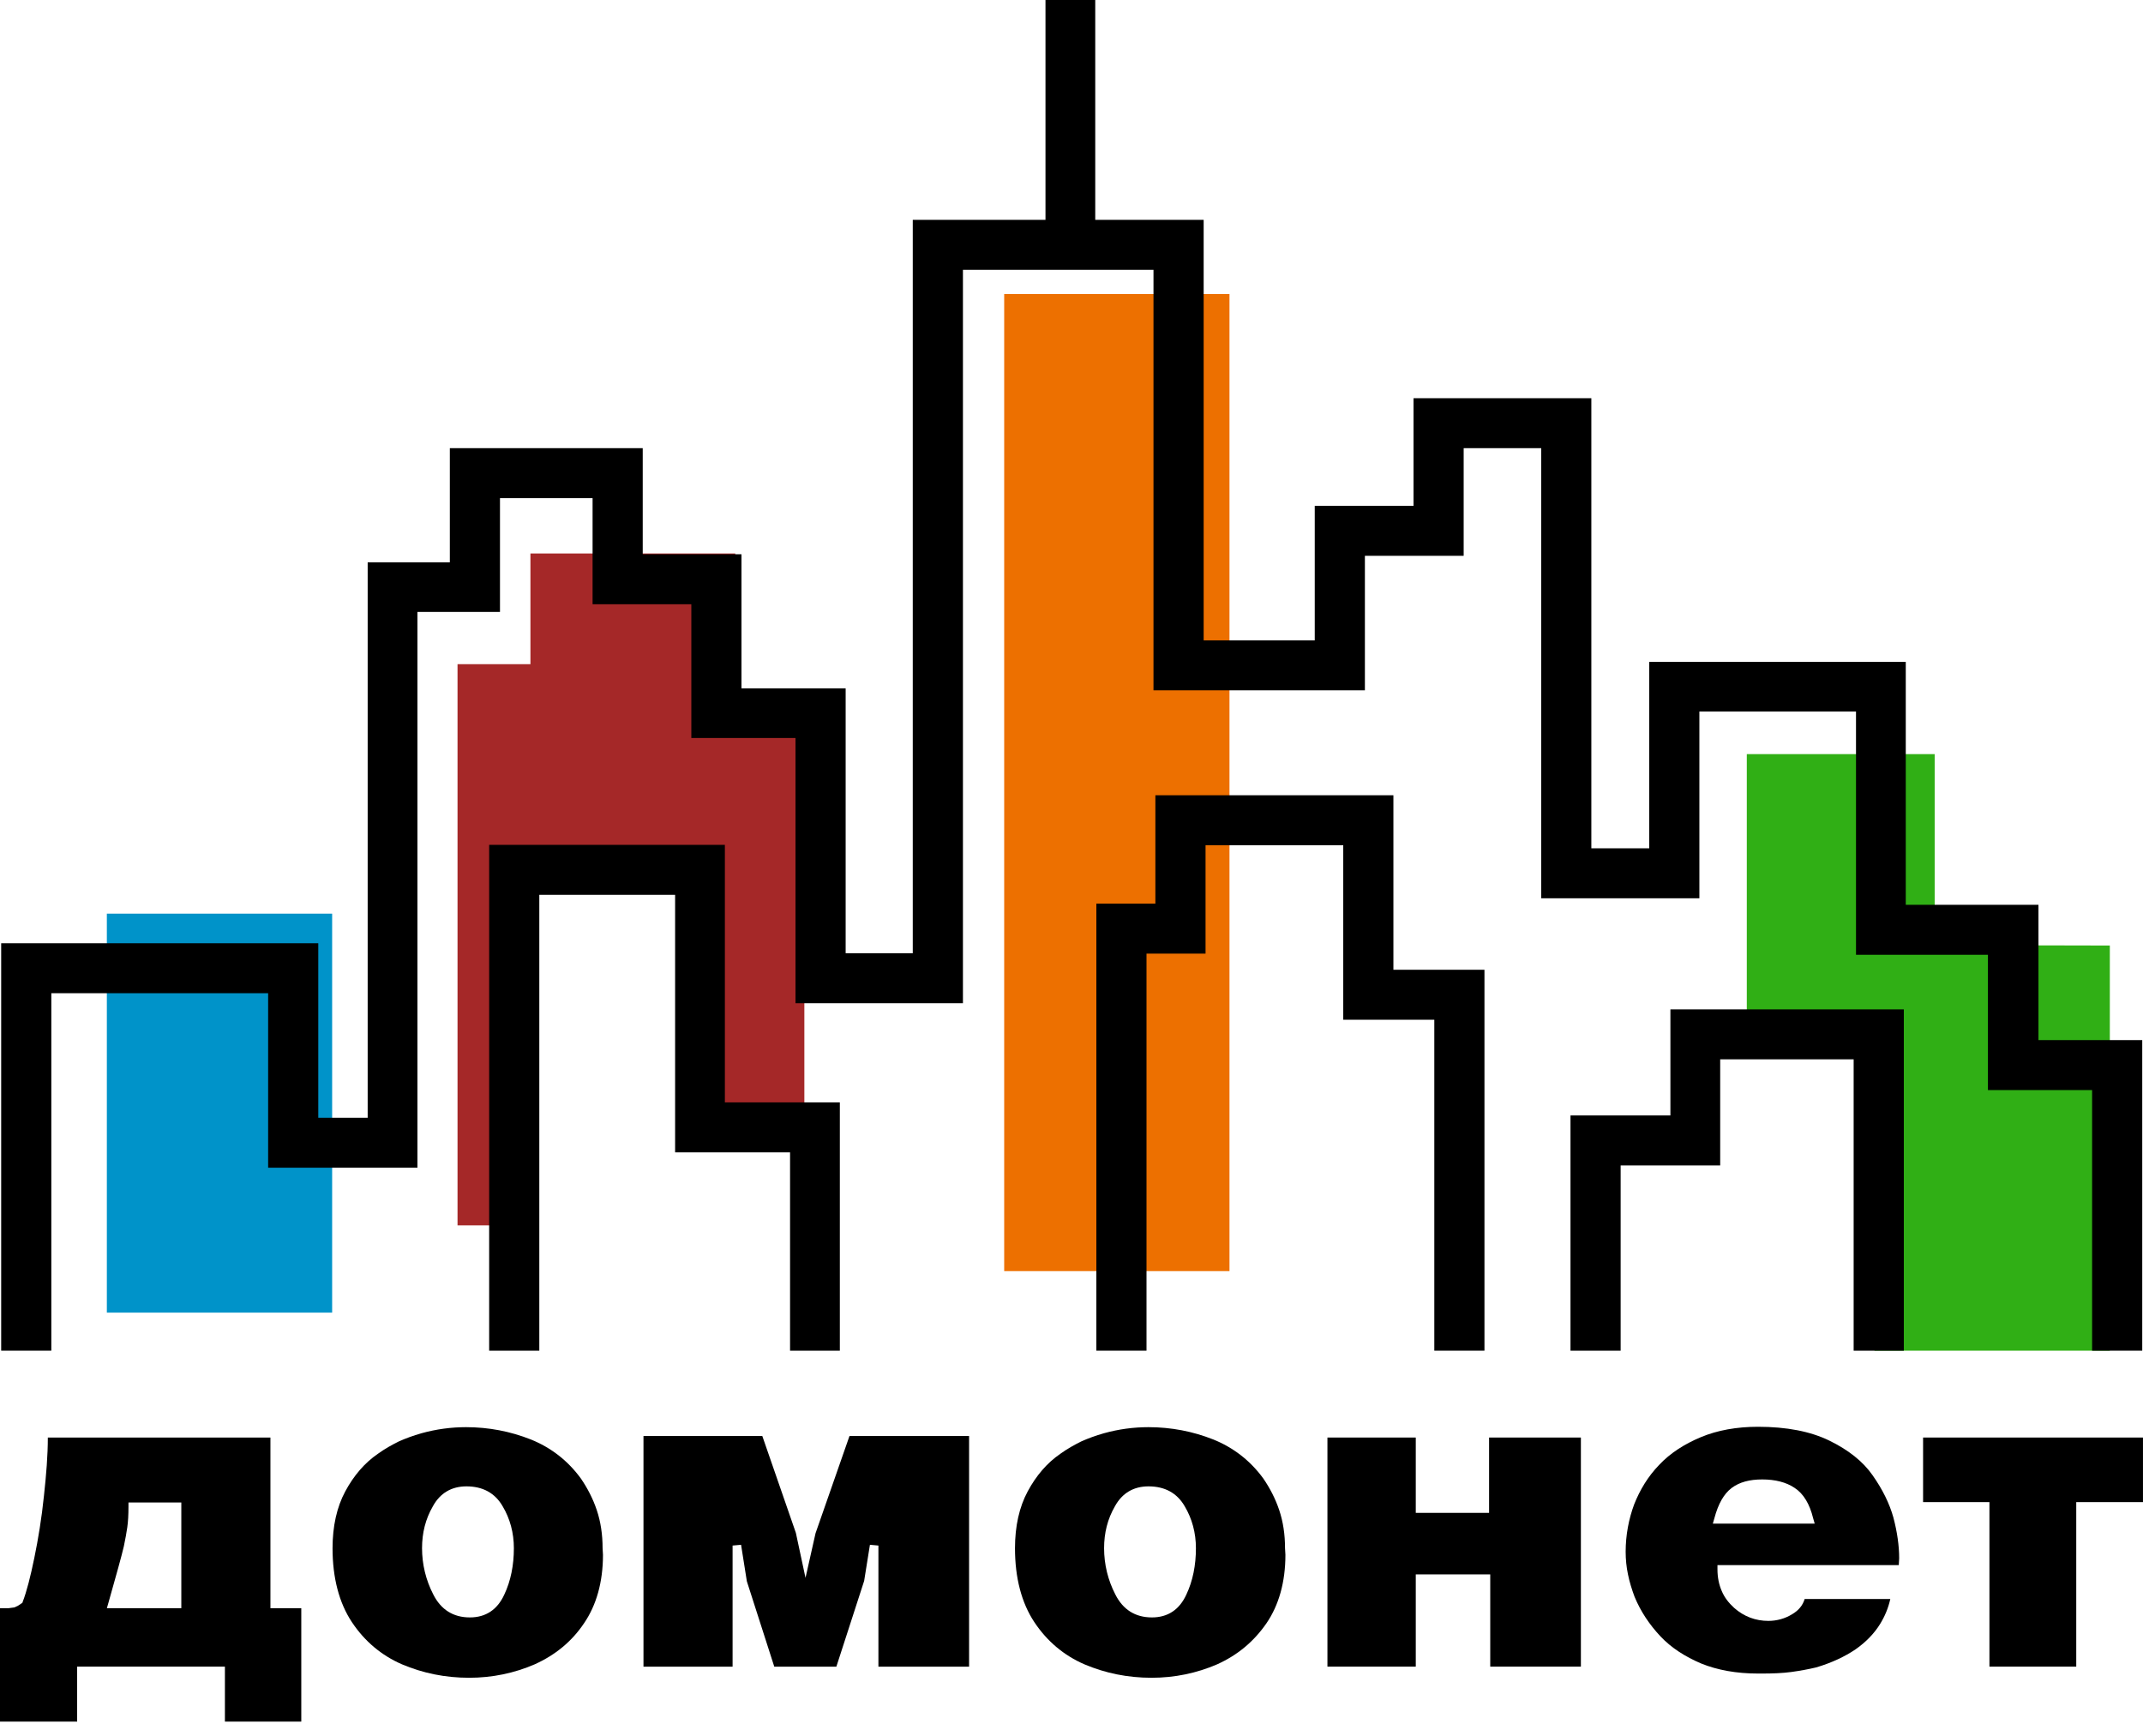
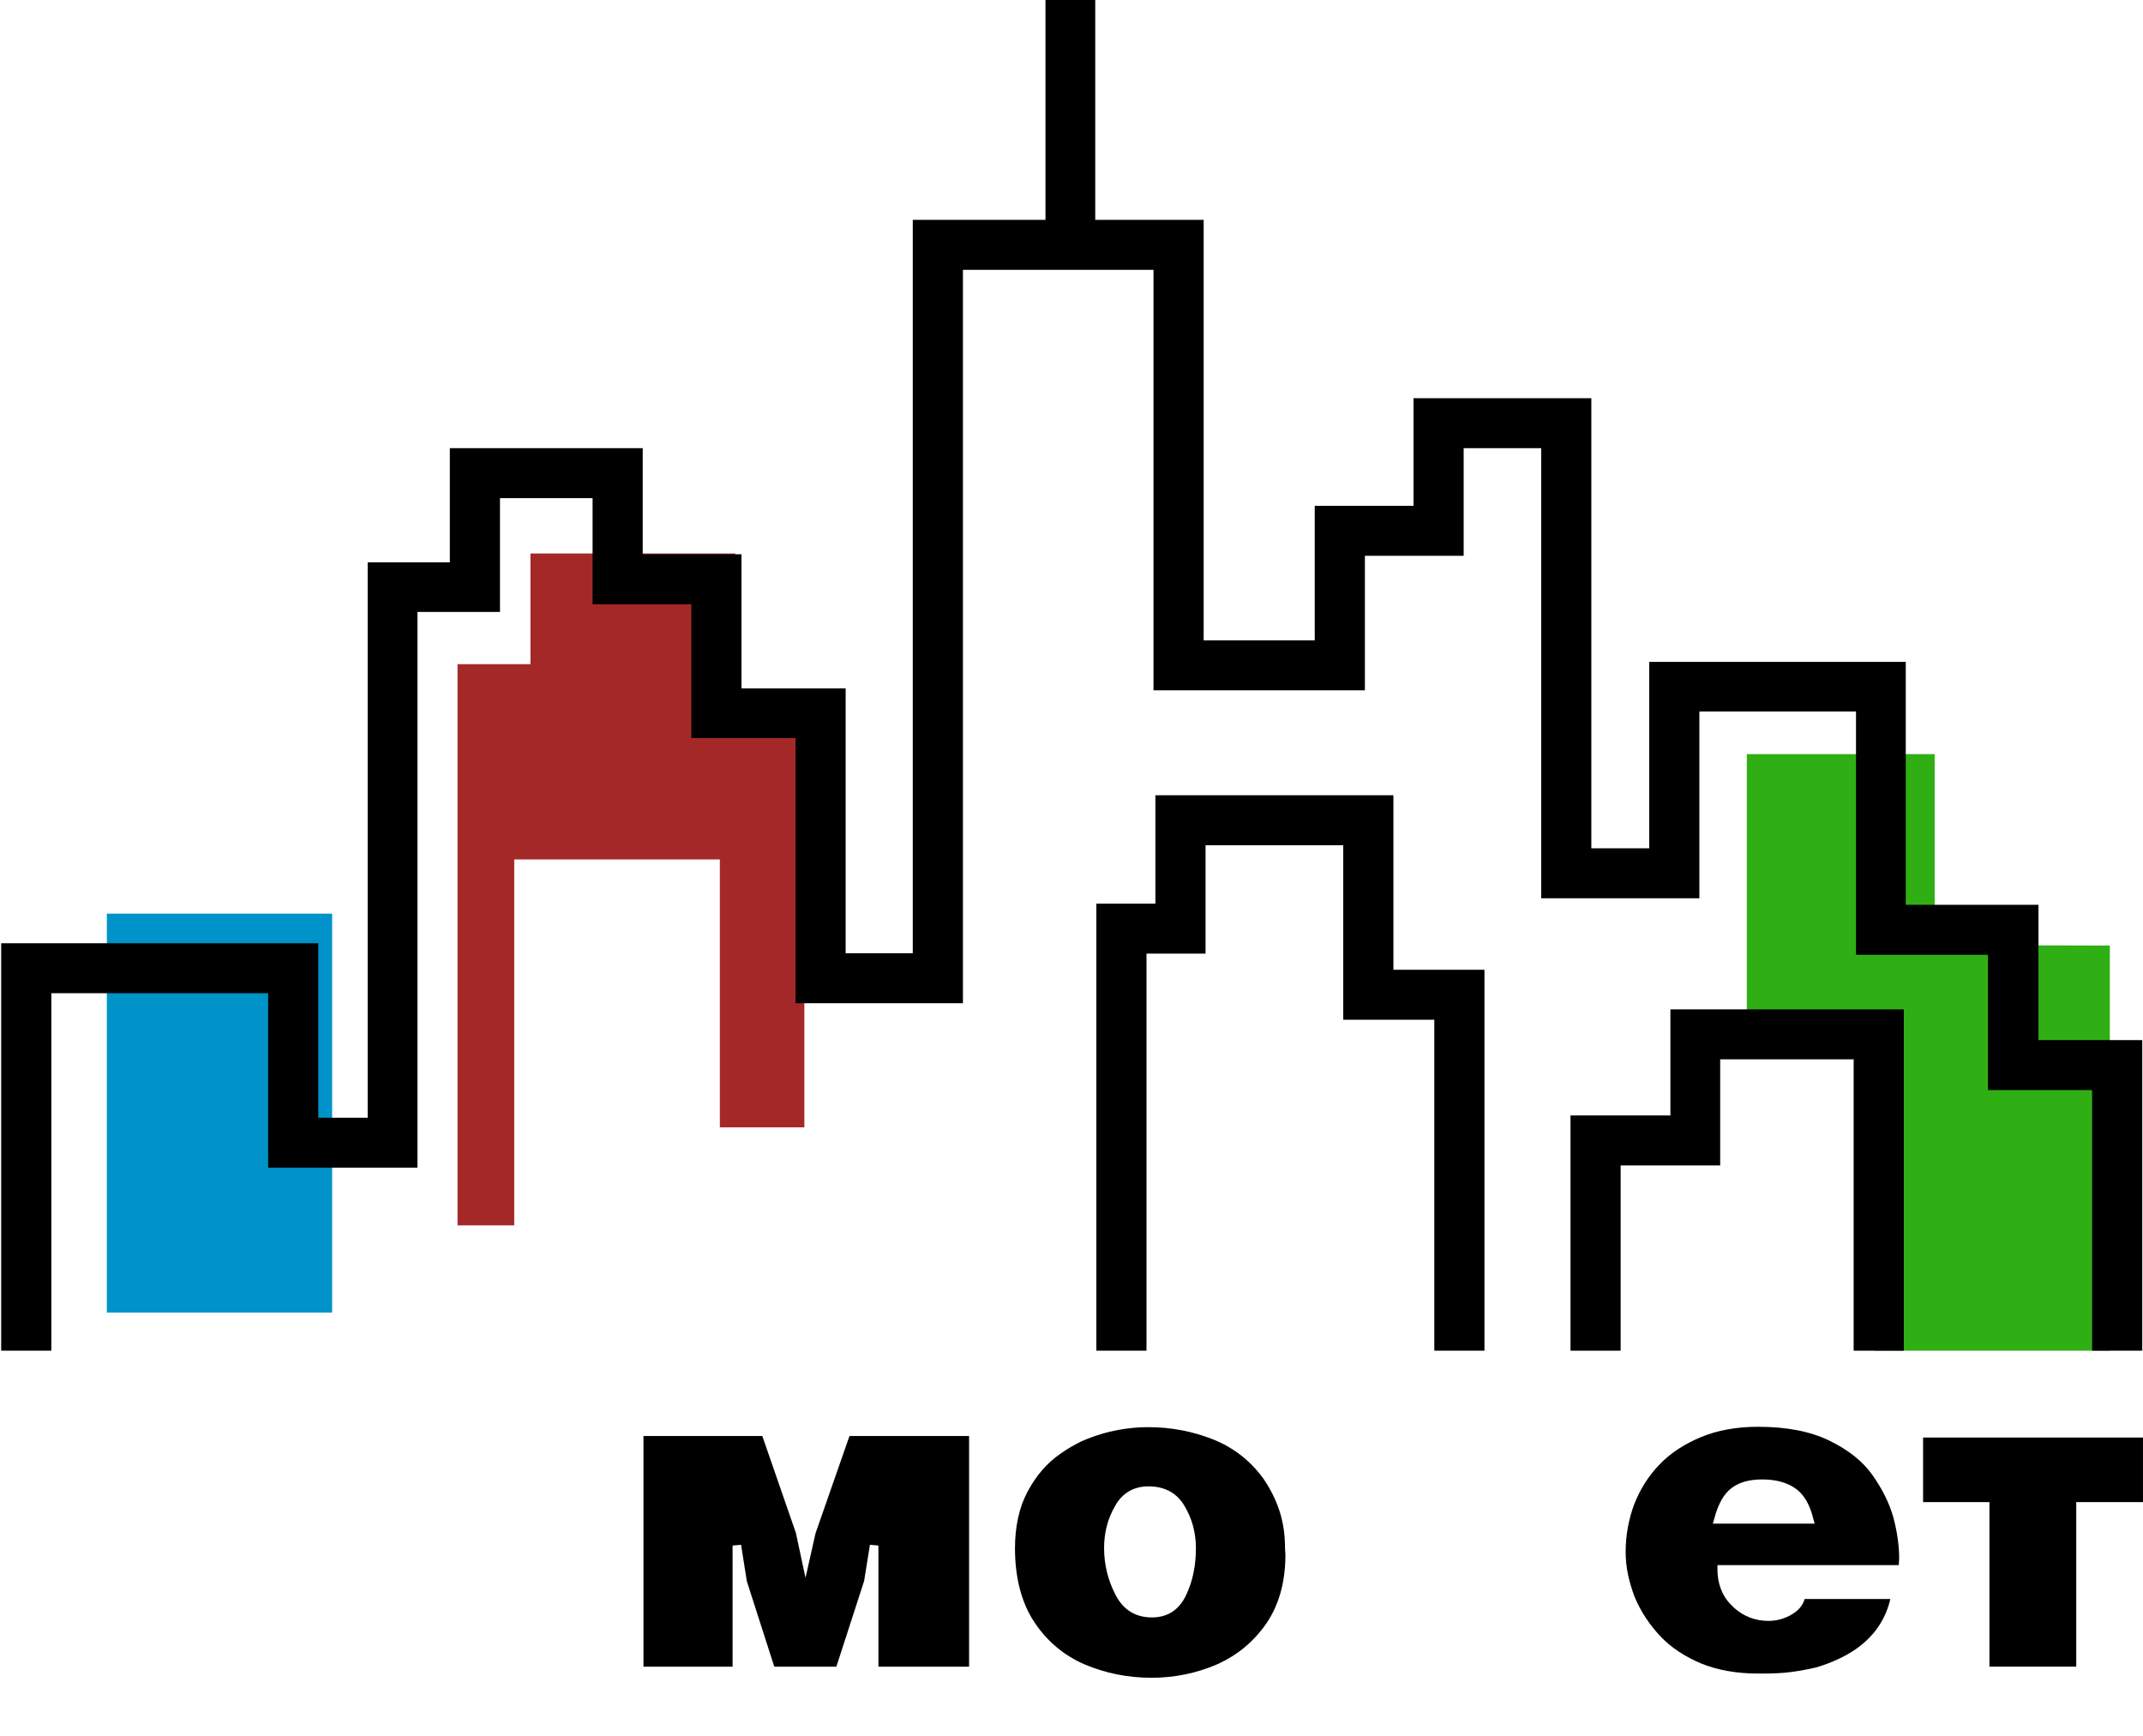
<svg xmlns="http://www.w3.org/2000/svg" width="100" height="81" viewBox="0 0 100 81" fill="none">
-   <path d="M12.619 0H2.232C2.232 0.825 2.16 1.722 2.052 2.708C1.944 3.766 1.782 4.735 1.602 5.613C1.422 6.492 1.242 7.192 1.062 7.658L1.044 7.712L0.828 7.855L0.666 7.927L0.396 7.963H0V13.254H3.6V10.689H10.495V13.254H14.059V7.963H12.619V0ZM8.443 7.963H4.987L5.059 7.712C5.419 6.438 5.671 5.542 5.779 5.075C5.851 4.735 5.905 4.43 5.941 4.179C5.977 3.928 5.995 3.605 5.995 3.228V3.031H8.461V7.963H8.443Z" transform="translate(0 67.074)" fill="black" />
-   <path d="M11.737 9.147C12.313 8.304 12.619 7.228 12.619 5.954L12.601 5.649C12.601 5.004 12.511 4.412 12.331 3.874C12.151 3.336 11.899 2.852 11.593 2.403C10.981 1.56 10.189 0.951 9.253 0.574C8.299 0.197 7.291 -2.18925e-06 6.229 -2.18925e-06C5.545 -2.18925e-06 4.842 0.09 4.14 0.287C3.762 0.395 3.42 0.52 3.096 0.664C2.772 0.825 2.448 1.004 2.124 1.237C1.494 1.668 0.99 2.26 0.594 2.995C0.198 3.73 -5.49371e-07 4.627 -5.49371e-07 5.649C-5.49371e-07 7.03 0.306 8.196 0.9 9.093C1.494 9.989 2.286 10.653 3.24 11.066C4.212 11.478 5.257 11.693 6.373 11.693C7.453 11.693 8.479 11.478 9.433 11.066C10.387 10.635 11.161 10.007 11.737 9.147ZM8.011 7.819C7.687 8.519 7.147 8.877 6.409 8.877C5.635 8.877 5.059 8.519 4.698 7.801C4.356 7.138 4.176 6.403 4.176 5.649C4.176 4.932 4.338 4.286 4.68 3.694C5.022 3.067 5.563 2.762 6.247 2.762C7.003 2.762 7.579 3.067 7.939 3.694C8.281 4.268 8.461 4.932 8.461 5.649C8.461 6.438 8.317 7.174 8.011 7.819Z" transform="translate(15.518 66.59)" fill="black" />
  <path d="M7.561 6.618L7.111 4.519L5.545 1.09462e-06H5.49371e-07V10.761H4.158V5.111L4.554 5.075L4.824 6.779L6.103 10.761H9.001L10.297 6.761L10.567 5.075L10.963 5.111V10.761H15.194V1.09462e-06H9.613L8.029 4.537L7.561 6.618Z" transform="translate(30.027 67.003)" fill="black" />
  <path d="M11.737 9.147C12.313 8.304 12.619 7.228 12.619 5.954L12.601 5.649C12.601 5.004 12.511 4.412 12.331 3.874C12.151 3.336 11.899 2.852 11.593 2.403C10.981 1.56 10.189 0.951 9.253 0.574C8.299 0.197 7.291 -2.18925e-06 6.229 -2.18925e-06C5.545 -2.18925e-06 4.842 0.09 4.14 0.287C3.762 0.395 3.42 0.52 3.096 0.664C2.772 0.825 2.448 1.004 2.124 1.237C1.494 1.668 0.99 2.26 0.594 2.995C0.198 3.73 1.09874e-06 4.627 1.09874e-06 5.649C1.09874e-06 7.03 0.306 8.196 0.9 9.093C1.494 9.989 2.286 10.653 3.24 11.066C4.212 11.478 5.257 11.693 6.373 11.693C7.453 11.693 8.479 11.478 9.433 11.066C10.387 10.635 11.143 10.007 11.737 9.147ZM7.993 7.819C7.669 8.519 7.129 8.877 6.391 8.877C5.617 8.877 5.04 8.519 4.68 7.801C4.338 7.138 4.158 6.403 4.158 5.649C4.158 4.932 4.32 4.286 4.662 3.694C5.005 3.067 5.545 2.762 6.229 2.762C6.985 2.762 7.561 3.067 7.921 3.694C8.263 4.268 8.443 4.932 8.443 5.649C8.443 6.438 8.299 7.174 7.993 7.819Z" transform="translate(47.363 66.59)" fill="black" />
-   <path d="M4.122 0H1.09874e-06V10.689H4.122V6.385H7.597V10.689H11.827V0H7.543V3.515H4.122V0Z" transform="translate(61.943 67.074)" fill="black" />
  <path d="M11.521 2.26C11.071 1.614 10.387 1.076 9.505 0.646C8.623 0.215 7.507 2.18925e-06 6.175 2.18925e-06C5.185 2.18925e-06 4.284 0.161 3.51 0.484C2.736 0.807 2.07 1.237 1.566 1.776C1.044 2.314 0.666 2.941 0.396 3.623C0.144 4.304 -1.09874e-06 5.057 -1.09874e-06 5.829C-1.09874e-06 6.187 0.036 6.546 0.108 6.887C0.18 7.245 0.288 7.586 0.414 7.927C0.702 8.626 1.116 9.236 1.62 9.774C2.124 10.312 2.772 10.725 3.528 11.047C4.284 11.352 5.167 11.514 6.175 11.514H6.355C6.859 11.514 7.327 11.496 7.723 11.442C8.119 11.388 8.515 11.317 8.893 11.227C9.613 11.012 10.225 10.725 10.729 10.384C11.215 10.043 11.593 9.649 11.863 9.218C12.097 8.842 12.259 8.447 12.349 8.035H8.353C8.263 8.339 8.065 8.573 7.759 8.752C7.435 8.949 7.057 9.057 6.661 9.057C6.067 9.057 5.527 8.86 5.059 8.447C4.806 8.214 4.608 7.963 4.482 7.658C4.356 7.371 4.284 7.03 4.284 6.654V6.456H12.745L12.763 6.134C12.763 5.56 12.673 4.914 12.493 4.232C12.313 3.587 11.989 2.923 11.521 2.26ZM4.068 4.519L4.14 4.268C4.32 3.587 4.59 3.121 4.95 2.852C5.311 2.583 5.779 2.457 6.373 2.457C6.967 2.457 7.489 2.583 7.885 2.852C8.299 3.121 8.587 3.605 8.749 4.268L8.821 4.519H4.068Z" transform="translate(75.859 66.572)" fill="black" />
  <path d="M0 3.013H3.096V10.689H7.147V3.013H10.261V0H0V3.013Z" transform="translate(89.738 67.074)" fill="black" />
-   <path d="M10.513 0H-2.19749e-06V45.589H10.513V0Z" transform="translate(46.859 13.72)" fill="#ED7000" />
  <path d="M-2.19749e-06 -5.47312e-07V12.841H5.959V27.834H16.94V8.931L8.767 8.913V4.986V-5.47312e-07H-2.19749e-06Z" transform="translate(81.512 35.187)" fill="#30AF15" />
  <path d="M2.34 31.349H-2.74686e-07V5.165H3.402V0H12.961V7.443H16.184V26.776H12.241V14.276H2.646V31.349H2.34Z" transform="translate(21.35 25.825)" fill="#A52828" />
  <path d="M10.513 0H0V18.616H10.513V0Z" transform="translate(4.986 42.63)" fill="#0093C9" />
  <path d="M0 63.021V44.011H14.797V52.153H17.102V26.238H20.936V20.911H29.937V25.861H34.545V32.12H39.406V44.477H42.538V10.258H48.731V0H51.053V10.258H56.112V29.879H61.296V23.602H65.905V18.58H74.203V39.581H76.904V30.883H88.875V42.217H95.049H95.067V48.53H99.91V63.021H97.57V50.862H92.709V44.549H86.553V33.197H79.244V41.913H71.863V20.911H68.245V25.933H63.636V32.21H53.771V27.978V12.59H44.879V46.809H37.066V34.434H32.205V28.193H27.597V23.243H23.276V28.552H19.424V54.484H12.457V46.342H2.34V63.021H0Z" transform="translate(0.055)" fill="black" />
-   <path d="M5.49371e-07 23.602V5.47312e-07H10.999V12.016H16.364V23.602H14.041V14.348H8.677V2.331H2.34V23.602H5.49371e-07Z" transform="translate(22.826 39.42)" fill="black" />
  <path d="M2.19749e-06 25.915V5.057H2.754V-1.09462e-06H13.861V8.142H18.11V25.915H15.77V10.474H11.521V2.331H5.095V7.389H2.34V25.915H2.19749e-06Z" transform="translate(51.16 37.106)" fill="black" />
  <path d="M1.09874e-06 15.926V4.95H4.662V1.09462e-06H15.554V15.926H13.213V2.331H6.985V7.281H2.34V15.926H1.09874e-06Z" transform="translate(73.285 47.096)" fill="black" />
</svg>